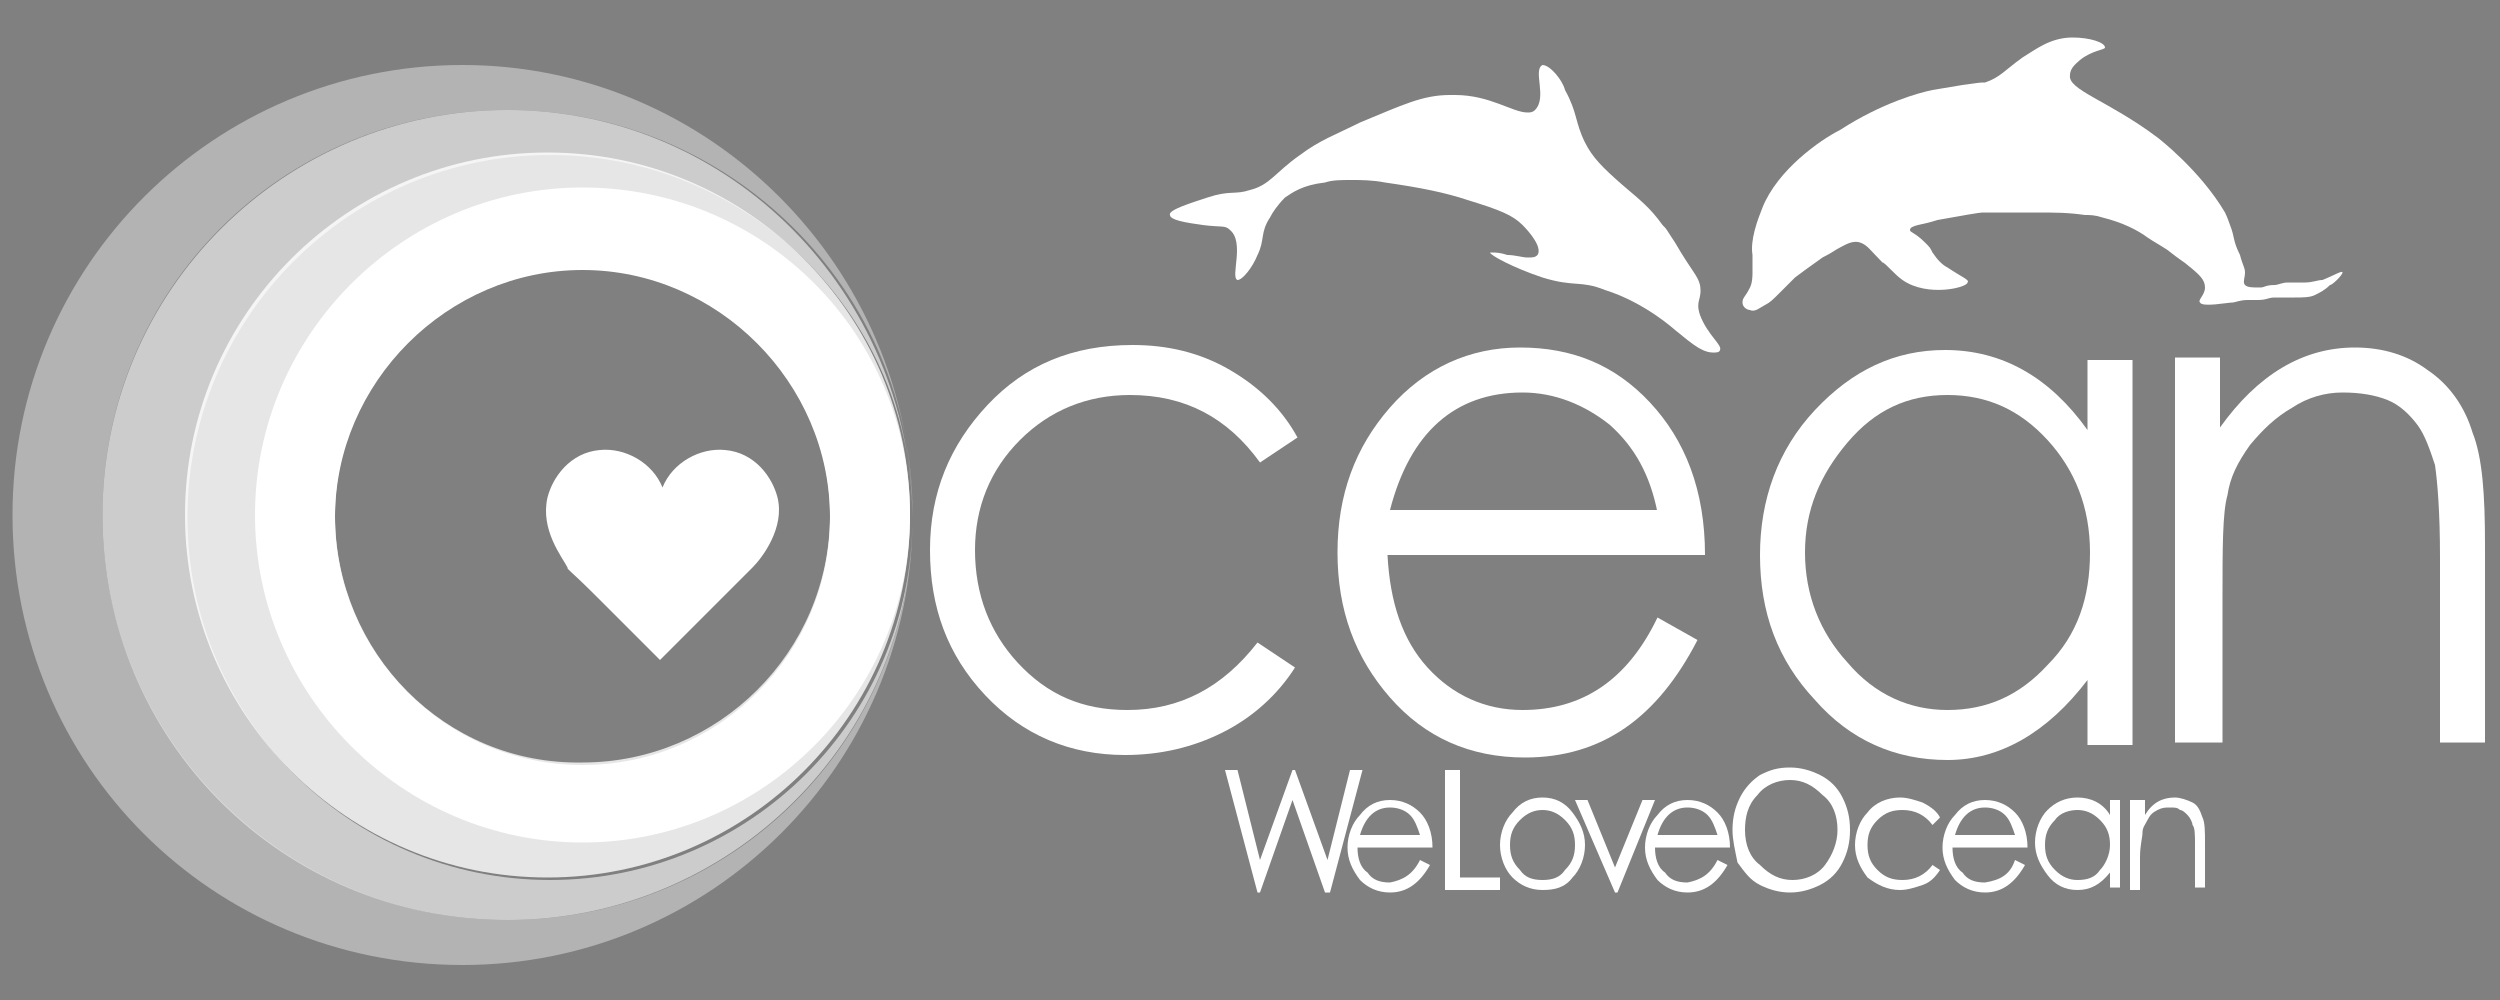
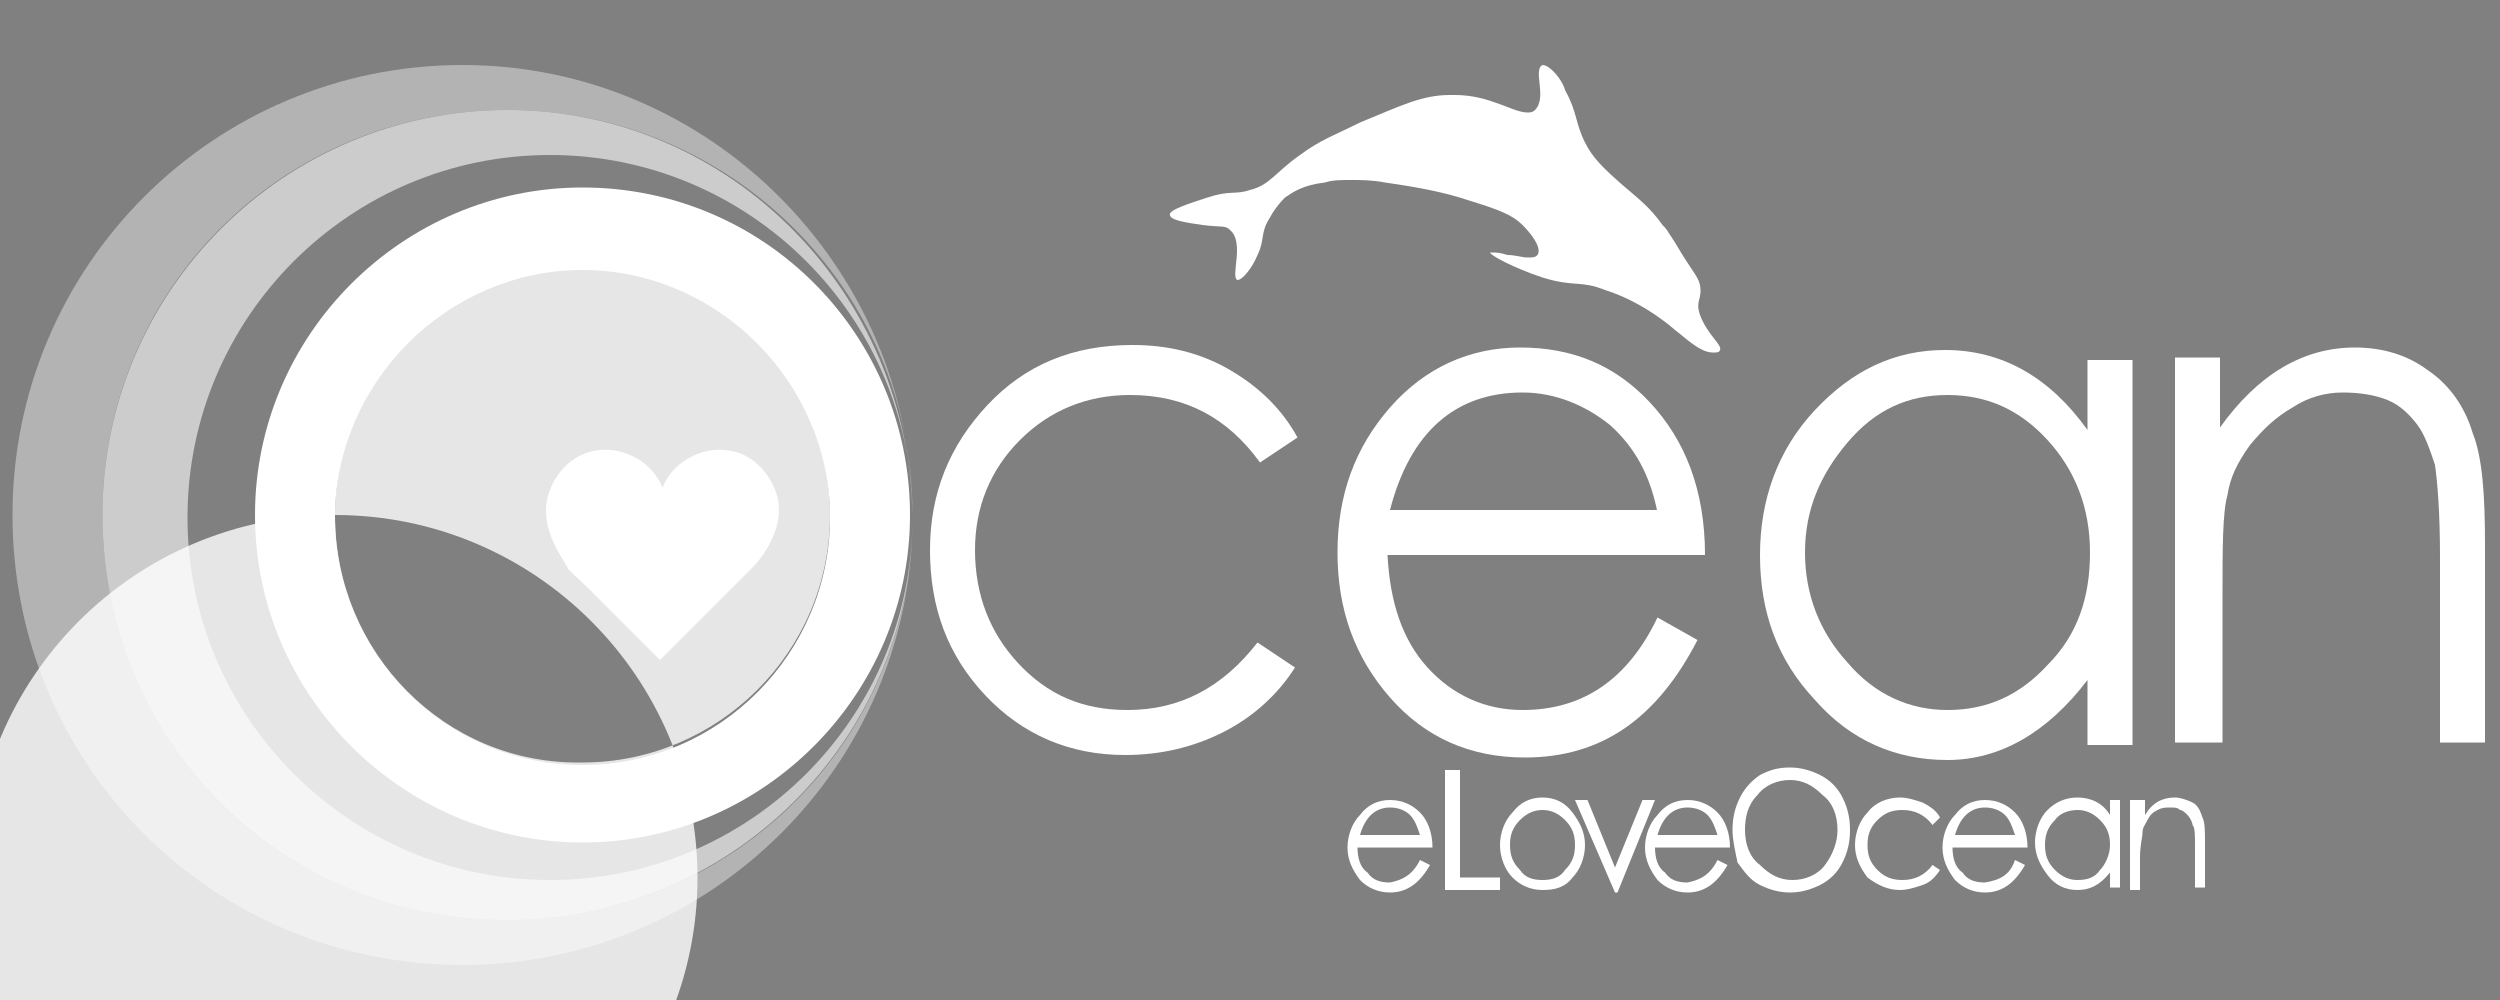
<svg xmlns="http://www.w3.org/2000/svg" enable-background="new 0 0 100 40" version="1.1" viewBox="0 0 100 40" xml:space="preserve">
  <rect x="0" y="0" width="100" height="40" fill="#808080" stroke="none" />
  <style type="text/css">
	.st0{opacity:0.4;fill:#FFFFFF;}
	.st1{fill:#544D48;}
	.st2{opacity:0.6;fill:#FFFFFF;}
	.st3{opacity:0.8;fill:#FFFFFF;}
	.st4{fill:#FFFFFF;}
</style>
  <path class="st0" d="m18.5 2.6c-9.9 0-18 8-18 18s8 18 18 18c9.9 0 18-8 18-17.9 0 8.9-7.2 16.1-16.2 16.1-8.9 0-16.2-7.2-16.2-16.2s7.2-16.2 16.2-16.2c8.9 0 16.2 7.2 16.2 16.1-0.1-9.8-8.1-17.9-18-17.9" />
  <path class="st1" d="m36.4 20.6" />
  <path class="st2" d="m20.3 4.4c-8.9 0-16.2 7.2-16.2 16.2s7.2 16.2 16.2 16.2c8.9 0 16.2-7.2 16.2-16.1 0 8-6.5 14.5-14.5 14.5s-14.5-6.5-14.5-14.5 6.5-14.5 14.5-14.5 14.5 6.5 14.5 14.5c-0.1-9-7.3-16.3-16.2-16.3" />
-   <path class="st3" d="m13.4 20.6c0-5.5 4.5-9.9 9.9-9.9 5.5 0 9.9 4.5 9.9 9.9 0 5.5-4.5 9.9-9.9 9.9-5.5 0.1-9.9-4.4-9.9-9.9m8.5-14.5c-8 0-14.5 6.5-14.5 14.5s6.5 14.5 14.5 14.5 14.5-6.5 14.5-14.5-6.5-14.5-14.5-14.5" />
+   <path class="st3" d="m13.4 20.6c0-5.5 4.5-9.9 9.9-9.9 5.5 0 9.9 4.5 9.9 9.9 0 5.5-4.5 9.9-9.9 9.9-5.5 0.1-9.9-4.4-9.9-9.9c-8 0-14.5 6.5-14.5 14.5s6.5 14.5 14.5 14.5 14.5-6.5 14.5-14.5-6.5-14.5-14.5-14.5" />
  <path class="st4" d="m23.3 7.5c-7.2 0-13.1 5.9-13.1 13.1s5.9 13.1 13.1 13.1 13.1-5.9 13.1-13.1-5.8-13.1-13.1-13.1zm0 23.1c-5.5 0-9.9-4.5-9.9-9.9s4.5-9.9 9.9-9.9 9.9 4.5 9.9 9.9-4.4 9.9-9.9 9.9z" />
  <path class="st4" d="m51.9 17.5-1.5 1c-1.3-1.8-3-2.7-5.2-2.7-1.7 0-3.2 0.6-4.4 1.8s-1.8 2.7-1.8 4.4c0 1.8 0.6 3.3 1.7 4.5 1.2 1.3 2.6 1.9 4.4 1.9 2.1 0 3.8-0.9 5.2-2.7l1.5 1c-0.7 1.1-1.7 2-2.9 2.6s-2.5 0.9-3.9 0.9c-2.2 0-4.1-0.8-5.6-2.4s-2.2-3.5-2.2-5.8 0.8-4.2 2.3-5.8 3.4-2.4 5.8-2.4c1.4 0 2.7 0.3 3.9 1s2.1 1.6 2.7 2.7z" />
  <path class="st4" d="m66.3 24.7 1.6 0.9c-1.6 3.1-3.8 4.7-6.9 4.7-2.2 0-4-0.8-5.4-2.4s-2.1-3.5-2.1-5.8 0.7-4.2 2.1-5.8 3.2-2.4 5.2-2.4c2.1 0 3.8 0.7 5.2 2.2s2.2 3.5 2.2 6.1h-12.7c0.1 1.9 0.6 3.4 1.6 4.5s2.3 1.7 3.8 1.7c2.4 0 4.2-1.2 5.4-3.7zm0-4.2c-0.3-1.5-0.9-2.6-1.9-3.5-1-0.8-2.2-1.3-3.5-1.3-2.7 0-4.5 1.6-5.3 4.7h10.7z" />
  <path class="st4" d="m85.3 14.3v15.5h-1.8v-2.6c-1.6 2.1-3.5 3.2-5.6 3.2s-3.9-0.8-5.3-2.4c-1.5-1.6-2.2-3.5-2.2-5.8 0-2.2 0.7-4.2 2.2-5.8s3.2-2.4 5.2-2.4c2.3 0 4.2 1.1 5.7 3.2v-2.8h1.8zm-1.7 7.8c0-1.8-0.6-3.3-1.7-4.5s-2.4-1.8-4-1.8-2.9 0.6-4 1.9-1.7 2.7-1.7 4.4 0.6 3.2 1.7 4.4c1.1 1.3 2.5 1.9 4 1.9 1.6 0 2.9-0.6 4-1.8 1.2-1.2 1.7-2.7 1.7-4.5z" />
  <path class="st4" d="m86.9 14.3h1.9v2.8c1.5-2.1 3.3-3.2 5.4-3.2 1.1 0 2.1 0.3 2.9 0.9 0.9 0.6 1.5 1.5 1.8 2.5 0.4 1 0.5 2.5 0.5 4.5v7.9h-1.8v-7.4c0-1.8-0.1-3-0.2-3.7-0.2-0.6-0.4-1.2-0.7-1.6s-0.7-0.8-1.2-1-1.1-0.3-1.8-0.3-1.4 0.2-2 0.6c-0.7 0.4-1.2 0.9-1.7 1.5-0.5 0.7-0.8 1.3-0.9 2-0.2 0.7-0.2 2.1-0.2 4.2v5.7h-1.9v-15.4z" />
-   <path class="st4" d="M49,30.8h0.5l0.9,3.6l1.3-3.6h0.1l1.3,3.6l0.9-3.6h0.5l-1.3,4.9H53l-1.3-3.7l-1.3,3.7h-0.1L49,30.8z" />
  <path class="st4" d="m56.8 34.4 0.4 0.2c-0.4 0.7-0.9 1.1-1.6 1.1-0.5 0-0.9-0.2-1.2-0.5-0.3-0.4-0.5-0.8-0.5-1.3s0.2-1 0.5-1.3c0.3-0.4 0.7-0.6 1.2-0.6s0.9 0.2 1.2 0.5 0.5 0.8 0.5 1.4h-3c0 0.4 0.1 0.8 0.4 1 0.2 0.3 0.5 0.4 0.9 0.4 0.5-0.1 0.9-0.3 1.2-0.9zm0-1c-0.1-0.3-0.2-0.6-0.4-0.8s-0.5-0.3-0.8-0.3c-0.6 0-1 0.4-1.2 1.1h2.4z" />
  <path class="st4" d="M57.9,30.8h0.5v4.3H60v0.5h-2.2V30.8z" />
  <path class="st4" d="m60 33.8c0-0.5 0.2-1 0.5-1.3 0.3-0.4 0.7-0.6 1.2-0.6s0.9 0.2 1.2 0.6 0.5 0.8 0.5 1.3-0.2 1-0.5 1.3c-0.3 0.4-0.7 0.5-1.2 0.5s-0.9-0.2-1.2-0.5-0.5-0.8-0.5-1.3zm3 0c0-0.4-0.1-0.7-0.4-1s-0.6-0.4-0.9-0.4-0.6 0.1-0.9 0.4-0.4 0.6-0.4 1 0.1 0.7 0.4 1c0.2 0.3 0.5 0.4 0.9 0.4s0.7-0.1 0.9-0.4c0.3-0.3 0.4-0.6 0.4-1z" />
  <path class="st4" d="M63,32h0.5l1.1,2.7l1.1-2.7h0.5l-1.5,3.7h-0.1L63,32z" />
  <path class="st4" d="m68.7 34.4 0.4 0.2c-0.4 0.7-0.9 1.1-1.6 1.1-0.5 0-0.9-0.2-1.2-0.5-0.3-0.4-0.5-0.8-0.5-1.3s0.2-1 0.5-1.3c0.3-0.4 0.7-0.6 1.2-0.6s0.9 0.2 1.2 0.5 0.5 0.8 0.5 1.4h-3c0 0.4 0.1 0.8 0.4 1 0.2 0.3 0.5 0.4 0.9 0.4 0.5-0.1 0.9-0.3 1.2-0.9zm0-1c-0.1-0.3-0.2-0.6-0.4-0.8s-0.5-0.3-0.8-0.3c-0.6 0-1 0.4-1.2 1.1h2.4z" />
  <path class="st4" d="m69.3 33.2c0-0.5 0.1-0.9 0.3-1.3s0.5-0.7 0.8-0.9c0.4-0.2 0.7-0.3 1.2-0.3 0.4 0 0.8 0.1 1.2 0.3s0.7 0.5 0.9 0.9 0.3 0.8 0.3 1.3-0.1 0.9-0.3 1.3-0.5 0.7-0.9 0.9-0.8 0.3-1.2 0.3-0.8-0.1-1.2-0.3-0.6-0.5-0.9-0.9c-0.1-0.5-0.2-0.9-0.2-1.3zm4.2 0c0-0.6-0.2-1.1-0.6-1.4-0.4-0.4-0.8-0.6-1.3-0.6s-1 0.2-1.3 0.6c-0.4 0.4-0.5 0.9-0.5 1.4 0 0.6 0.2 1.1 0.6 1.4 0.4 0.4 0.8 0.6 1.3 0.6s1-0.2 1.3-0.6 0.5-0.9 0.5-1.4z" />
  <path class="st4" d="m77.6 32.7-0.3 0.3c-0.3-0.4-0.7-0.6-1.2-0.6-0.4 0-0.7 0.1-1 0.4s-0.4 0.6-0.4 1 0.1 0.7 0.4 1 0.6 0.4 1 0.4c0.5 0 0.9-0.2 1.2-0.6l0.3 0.2c-0.2 0.3-0.4 0.5-0.7 0.6s-0.6 0.2-0.9 0.2c-0.5 0-0.9-0.2-1.3-0.5-0.3-0.4-0.5-0.8-0.5-1.3s0.2-1 0.5-1.3c0.3-0.4 0.8-0.6 1.3-0.6 0.3 0 0.6 0.1 0.9 0.2 0.4 0.2 0.6 0.4 0.7 0.6z" />
  <path class="st4" d="m80.6 34.4 0.4 0.2c-0.4 0.7-0.9 1.1-1.6 1.1-0.5 0-0.9-0.2-1.2-0.5-0.3-0.4-0.5-0.8-0.5-1.3s0.2-1 0.5-1.3c0.3-0.4 0.7-0.6 1.2-0.6s0.9 0.2 1.2 0.5 0.5 0.8 0.5 1.4h-3c0 0.4 0.1 0.8 0.4 1 0.2 0.3 0.5 0.4 0.9 0.4 0.6-0.1 1-0.3 1.2-0.9zm0-1c-0.1-0.3-0.2-0.6-0.4-0.8s-0.5-0.3-0.8-0.3c-0.6 0-1 0.4-1.2 1.1h2.4z" />
  <path class="st4" d="m84.8 32v3.5h-0.4v-0.6c-0.4 0.5-0.8 0.7-1.3 0.7s-0.9-0.2-1.2-0.6-0.5-0.8-0.5-1.3 0.2-1 0.5-1.3 0.7-0.5 1.2-0.5 1 0.2 1.3 0.7v-0.6h0.4zm-0.4 1.8c0-0.4-0.1-0.7-0.4-1s-0.6-0.4-0.9-0.4-0.7 0.1-0.9 0.4c-0.3 0.3-0.4 0.6-0.4 1s0.1 0.7 0.4 1 0.6 0.4 0.9 0.4c0.4 0 0.7-0.1 0.9-0.4 0.2-0.2 0.4-0.6 0.4-1z" />
  <path class="st4" d="m85.4 32h0.4v0.6c0.3-0.5 0.7-0.7 1.2-0.7 0.2 0 0.5 0.1 0.7 0.2s0.3 0.3 0.4 0.6c0.1 0.2 0.1 0.6 0.1 1v1.8h-0.4v-1.7c0-0.4 0-0.7-0.1-0.8 0-0.1-0.1-0.3-0.2-0.4s-0.2-0.2-0.3-0.2c-0.1-0.1-0.2-0.1-0.4-0.1s-0.3 0-0.5 0.1-0.3 0.2-0.4 0.4-0.2 0.3-0.2 0.5-0.1 0.5-0.1 1v1.3h-0.4v-3.6z" />
  <path class="st4" d="m61.7 2.6v0c-0.4 0.2 0.2 1.3-0.3 1.8-0.1 0.1-0.2 0.1-0.3 0.1-0.6 0-1.5-0.7-2.9-0.7h-0.2c-1.1 0-1.9 0.4-3.6 1.1-1 0.5-1.6 0.7-2.4 1.3-1 0.7-1.2 1.2-2 1.4-0.6 0.2-0.8 0-1.7 0.3-0.6 0.2-1.6 0.5-1.5 0.7 0 0.2 0.6 0.3 1.3 0.4 0.8 0.1 0.9 0 1.1 0.2 0.6 0.5 0 1.9 0.3 2 0.2 0 0.6-0.5 0.8-1 0.3-0.6 0.1-0.9 0.5-1.5 0.1-0.2 0.3-0.5 0.6-0.8 0.3-0.2 0.7-0.5 1.6-0.6 0.3-0.1 0.6-0.1 1.1-0.1 0.3 0 0.8 0 1.3 0.1 1.4 0.2 2.4 0.4 3.3 0.7 1.3 0.4 1.8 0.6 2.2 1 0.3 0.3 0.8 0.9 0.6 1.2-0.1 0.1-0.2 0.1-0.4 0.1s-0.5-0.1-0.8-0.1c-0.3-0.1-0.5-0.1-0.6-0.1h-0.1c0 0.1 0.9 0.6 2.1 1 1.3 0.4 1.5 0.1 2.5 0.5 1.6 0.5 2.8 1.6 2.8 1.6 0.4 0.3 1 0.9 1.5 0.9h0.1c0.2 0 0.2-0.1 0.2-0.1 0.1-0.2-0.5-0.6-0.8-1.4-0.2-0.6 0.1-0.6 0-1.2-0.1-0.4-0.3-0.5-1-1.7-0.4-0.6-0.3-0.5-0.5-0.7-0.5-0.7-0.9-1-1.6-1.6-0.8-0.7-1.2-1.1-1.5-1.7-0.4-0.8-0.3-1.2-0.8-2.1-0.1-0.4-0.6-1-0.9-1" />
-   <path class="st4" d="m70 12.4c-0.1 0-0.3-0.1-0.3-0.3s0.1-0.2 0.3-0.6c0.1-0.2 0.1-0.5 0.1-0.6v-0.7c-0.1-0.6 0.2-1.4 0.4-1.9 0.6-1.5 2.3-2.7 3.1-3.1 1.7-1.1 3.2-1.5 3.7-1.6l1.2-0.2c0.7-0.1 0.7-0.1 0.9-0.1 0.6-0.2 0.8-0.5 1.5-1 0.5-0.3 1.1-0.8 2-0.8 0.7 0 1.3 0.2 1.3 0.4 0 0.1-0.5 0.1-1 0.5-0.1 0.1-0.4 0.3-0.4 0.6-0.1 0.6 1.5 1 3.5 2.5 0 0 1.7 1.3 2.7 3 0.1 0.2 0.2 0.5 0.2 0.5 0.2 0.5 0.1 0.6 0.4 1.2 0.1 0.4 0.2 0.5 0.2 0.7s-0.1 0.4 0 0.5 0.3 0.1 0.6 0.1c0.2 0 0.2-0.1 0.6-0.1 0.1 0 0.3-0.1 0.5-0.1h0.7c0.3 0 0.5-0.1 0.7-0.1 0.5-0.2 0.8-0.4 0.8-0.3s-0.4 0.5-0.5 0.5c-0.2 0.2-0.4 0.3-0.6 0.4s-0.5 0.1-0.8 0.1h-0.8c-0.3 0-0.3 0.1-0.7 0.1h-0.4c-0.3 0-0.5 0.1-0.6 0.1-0.2 0-1.2 0.2-1.3 0-0.1-0.1 0.2-0.3 0.2-0.6s-0.2-0.5-0.7-0.9c-0.1-0.1-0.3-0.2-0.8-0.6-0.3-0.2-0.5-0.3-0.8-0.5-0.4-0.3-1-0.6-1.8-0.8-0.3-0.1-0.5-0.1-0.7-0.1-0.7-0.1-1.2-0.1-2-0.1h-2.1c-0.1 0-0.7 0.1-1.8 0.3-0.6 0.2-1.1 0.2-1.1 0.4 0 0.1 0.2 0.1 0.6 0.5 0.2 0.2 0.2 0.2 0.3 0.4 0.2 0.3 0.4 0.5 0.6 0.6 0.6 0.4 0.9 0.5 0.8 0.6 0 0.2-1.6 0.6-2.6-0.1-0.3-0.2-0.7-0.7-0.8-0.7-0.5-0.5-0.6-0.7-0.9-0.8s-0.6 0.1-0.8 0.2-0.3 0.2-0.7 0.4c-0.7 0.5-0.7 0.5-1.1 0.8l-0.6 0.6c-0.3 0.3-0.4 0.4-0.6 0.5s-0.4 0.3-0.6 0.2z" />
  <path class="st4" d="m31.1 19.9c-0.2-0.8-0.9-1.8-2.1-1.9-1-0.1-2.1 0.5-2.5 1.5-0.4-1-1.5-1.6-2.5-1.5-1.2 0.1-1.9 1.1-2.1 1.9-0.3 1.3 0.6 2.4 0.8 2.8 0 0.1 0 0 1.2 1.2l2.5 2.5 3.7-3.7c0.4-0.4 1.3-1.6 1-2.8z" />
</svg>